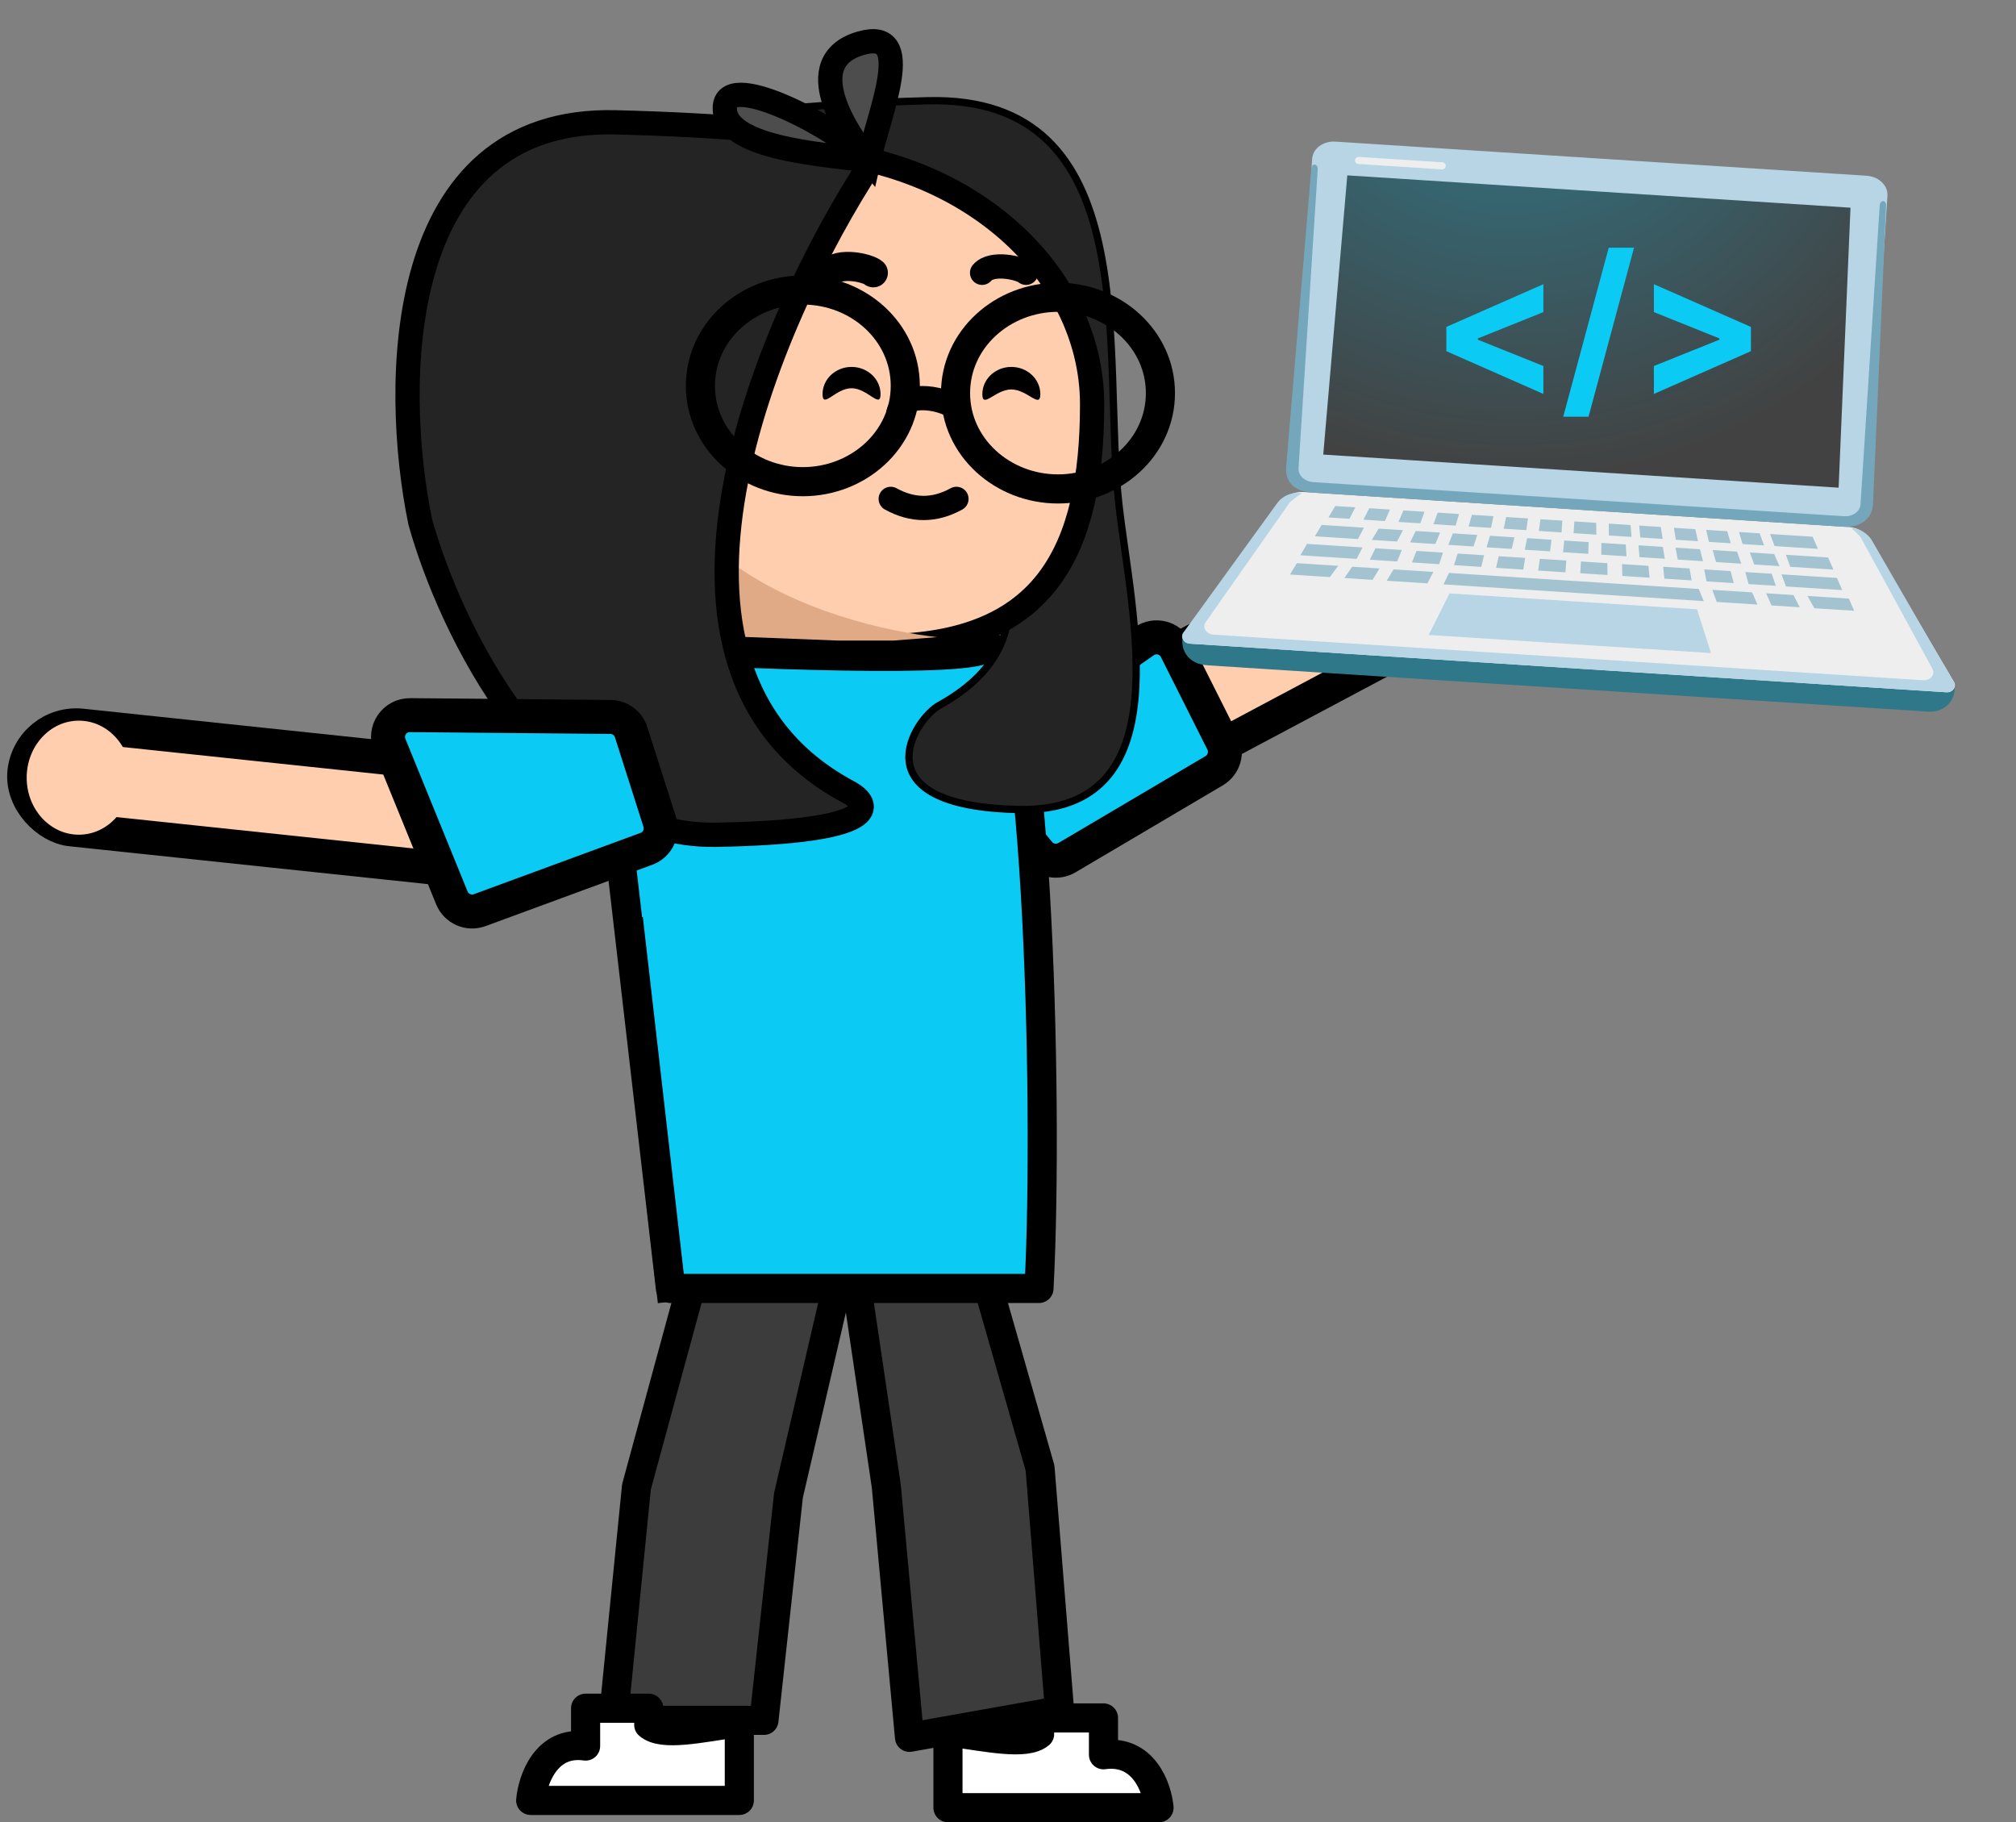
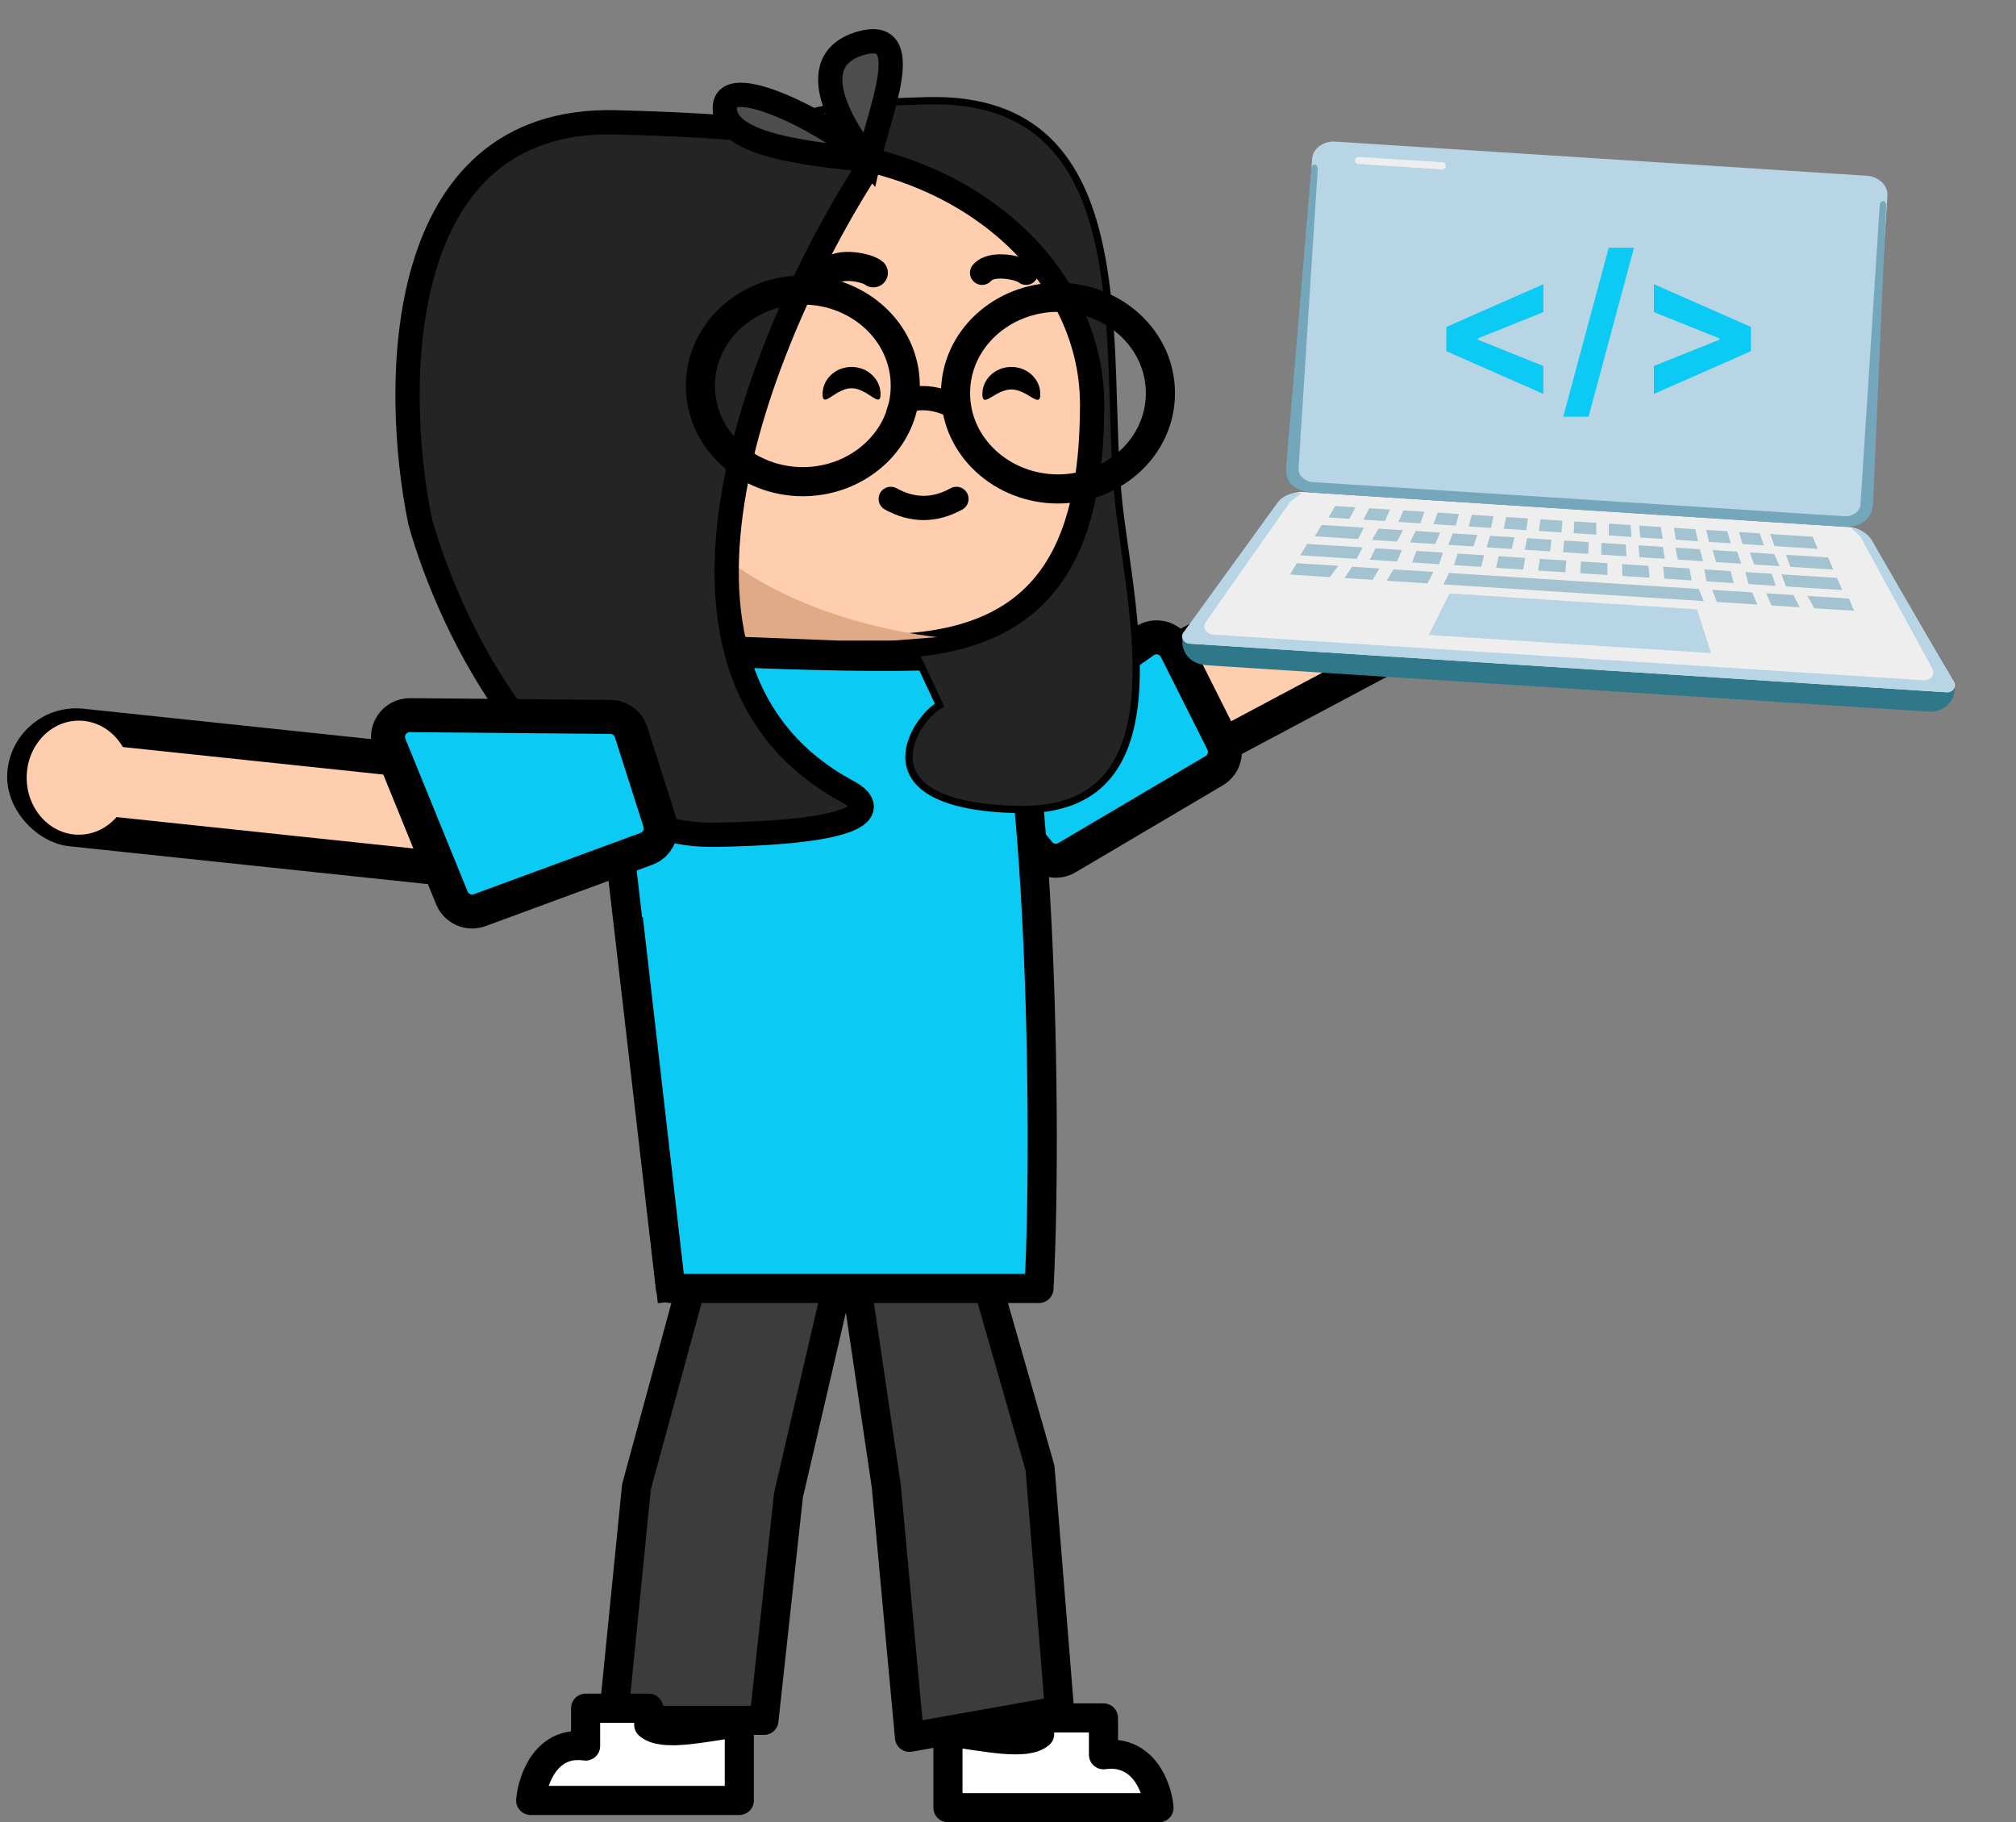
<svg xmlns="http://www.w3.org/2000/svg" width="831" height="751" viewBox="0 0 831 751" fill="none">
  <rect x="0" y="0" width="831" height="751" fill="#808080" stroke="none" />
  <rect x="9.605" y="2.815" width="43.48" height="192.896" rx="21.74" transform="matrix(0.489 0.872 0.883 -0.47 402.419 300.978)" fill="#FFCEAF" stroke="black" stroke-width="14" />
  <path d="M428.297 351.46L404.664 322.795C401.315 318.733 402.152 312.663 406.476 309.65L471.615 264.28C476.105 261.152 482.31 262.725 484.765 267.612L503.955 305.807C506.085 310.046 504.563 315.221 500.478 317.633L439.783 353.474C435.976 355.722 431.108 354.869 428.297 351.46Z" fill="#0BCAF4" stroke="black" stroke-width="14" />
  <rect x="-6.224" y="-7.698" width="43" height="204" rx="21.5" transform="matrix(0.105 -0.994 -0.994 -0.105 203.564 353.95)" fill="#FFCEAF" stroke="black" stroke-width="14" />
  <path d="M267.753 714L272.368 600H327.753L302.368 714H267.753Z" fill="#FFCEAF" stroke="black" stroke-width="12" stroke-linecap="round" stroke-linejoin="round" />
  <path d="M276.32 605.5L321.753 604L313.92 634L274.753 629.5L276.32 605.5Z" fill="#E3AC89" />
  <path d="M426.753 714L422.368 600H369.753L393.868 714H426.753Z" fill="#FFCEAF" stroke="black" stroke-width="12" stroke-linecap="round" stroke-linejoin="round" />
  <path d="M418.236 604H375.753L381.822 638L419.753 630.273L418.236 604Z" fill="#E3AC89" />
  <path d="M374.893 716L436.753 705L428.706 605L402.662 514H350.753L365.338 612.5L374.893 716Z" fill="#3C3C3C" stroke="black" stroke-width="12" stroke-linecap="round" stroke-linejoin="round" />
  <path d="M289.233 514H348.753L325.006 616.262L314.9 709H252.753L262.353 612.753L289.233 514Z" fill="#3C3C3C" stroke="black" stroke-width="12" stroke-linecap="round" stroke-linejoin="round" />
  <path d="M304.753 742V709.846C288.458 712.185 273.069 715.692 267.411 710.821V704H241.385V719.59C225.09 717.251 219.507 733.556 218.753 742H304.753Z" fill="white" stroke="black" stroke-width="12" stroke-linecap="round" stroke-linejoin="round" />
  <path d="M390.753 745V713.692C407.237 715.969 422.806 719.385 428.529 714.641V708H454.858V723.179C471.342 720.903 476.99 736.778 477.753 745H390.753Z" fill="white" stroke="black" stroke-width="12" stroke-linecap="round" stroke-linejoin="round" />
  <path d="M255.979 355.183L276.358 531H428.27C432.511 452.136 427.129 262.417 406.772 266.67C402.29 273.624 304.376 269.568 255.979 266.67V355.183Z" fill="#0BCAF4" stroke="black" stroke-width="12" stroke-linejoin="round" />
  <path d="M259.699 384.563L276.443 530.419" stroke="black" stroke-width="12" stroke-linecap="square" />
  <path d="M425.119 442.092V437.592H434.119V442.092H425.119ZM434.119 526.351C434.119 528.837 432.104 530.851 429.619 530.851C427.134 530.851 425.119 528.837 425.119 526.351H434.119ZM434.119 442.092V526.351H425.119V442.092H434.119Z" fill="black" />
-   <path d="M387.286 290.615C480.166 239.096 320.91 123.892 278.985 57.995C275.76 53.502 291.885 43.917 382.185 41.521C472.484 39.124 454.201 145.288 461.197 207.761C466.324 253.543 487.298 334.818 420.218 333.62C353.138 332.422 377.073 296.107 387.286 290.615Z" fill="#242424" stroke="black" stroke-width="3" stroke-linecap="round" />
+   <path d="M387.286 290.615C275.76 53.502 291.885 43.917 382.185 41.521C472.484 39.124 454.201 145.288 461.197 207.761C466.324 253.543 487.298 334.818 420.218 333.62C353.138 332.422 377.073 296.107 387.286 290.615Z" fill="#242424" stroke="black" stroke-width="3" stroke-linecap="round" />
  <path d="M196.713 176.428C196.713 191.16 198.72 203.905 203.585 214.785C208.413 225.583 216.172 234.81 228.143 242.385C252.383 257.724 293.943 266.336 362.962 266.336C398.279 266.336 419.608 255.703 432.351 238.734C445.325 221.458 450.172 196.638 450.172 166.682C450.172 109.653 394.328 61.944 323.443 61.944C253.132 61.944 196.713 118.893 196.713 176.428Z" fill="#FFCEAF" stroke="black" stroke-width="10" />
  <path d="M299.438 230.302C327.953 252.176 366.232 260.299 386.282 262.578L368.355 263.981H345.25L299.438 262.201V230.302Z" fill="#E1AA87" />
  <path d="M394.25 205.604C385.22 210.593 376.19 210.593 367.161 205.604" stroke="black" stroke-width="10" stroke-linecap="round" />
  <path d="M422.932 112.425C420.737 110.448 408.771 107.68 404.819 112.425" stroke="black" stroke-width="10" stroke-linecap="round" />
  <path d="M339.06 162.445C339.06 168.645 344.411 160 351.011 160C357.611 160 362.962 168.645 362.962 162.445C362.962 156.244 357.611 151.218 351.011 151.218C344.411 151.218 339.06 156.244 339.06 162.445Z" fill="black" />
  <path d="M404.925 162.445C404.925 168.645 410.275 160.5 416.876 160.5C423.476 160.5 428.827 168.645 428.827 162.445C428.827 156.244 423.476 151.218 416.876 151.218C410.275 151.218 404.925 156.244 404.925 162.445Z" fill="black" />
  <path d="M349.405 326.242C254.56 275.229 316.472 131.977 359.285 66.728C362.578 62.279 346.112 52.788 253.901 50.416C161.69 48.043 161.69 159.165 173.216 215.022C185.292 258.521 226.567 345.224 295.066 344.037C363.566 342.851 359.833 331.68 349.405 326.242Z" fill="#242424" stroke="black" stroke-width="10" stroke-linecap="round" />
  <path d="M436.103 201.505C413.234 201.505 393.878 184.257 393.878 162.01C393.878 139.764 413.234 122.516 436.103 122.516C458.973 122.516 478.329 139.764 478.329 162.01C478.329 184.257 458.973 201.505 436.103 201.505Z" stroke="black" stroke-width="12" />
  <path d="M394.25 168.557C391.231 164.842 372.982 160.024 370.348 170.053" stroke="black" stroke-width="10" stroke-linecap="round" />
  <path d="M330.935 198.511C308.066 198.511 288.71 181.263 288.71 159.017C288.71 136.77 308.066 119.522 330.935 119.522C353.805 119.522 373.161 136.77 373.161 159.017C373.161 181.263 353.805 198.511 330.935 198.511Z" stroke="black" stroke-width="12" />
  <path d="M359.99 112.425C357.795 110.448 345.829 107.68 341.877 112.425" stroke="black" stroke-width="12" stroke-linecap="round" />
  <path d="M358.079 66.055C362.47 46.283 377.696 11.389 355.029 17.768C328.683 25.183 349.846 56.169 358.079 66.055C346.553 53.698 300.055 28.661 298.801 43.811C297.397 60.773 337.771 63.584 358.079 66.055Z" fill="#4D4D4D" />
  <path d="M358.079 66.055C362.47 46.283 377.696 11.389 355.029 17.768C328.683 25.183 349.846 56.169 358.079 66.055ZM358.079 66.055C346.553 53.698 300.055 28.661 298.801 43.811C297.397 60.773 337.771 63.584 358.079 66.055Z" stroke="black" stroke-width="10" />
  <path d="M271.919 338.661L260.149 301.741C258.966 298.031 255.531 295.499 251.635 295.464L169.02 294.728C162.596 294.671 158.19 301.157 160.612 307.103L186.258 370.041C188.09 374.539 193.163 376.778 197.721 375.102L266.461 349.819C270.976 348.159 273.38 343.244 271.919 338.661Z" fill="#0BCAF4" stroke="black" stroke-width="14" />
  <ellipse cx="20.644" cy="21.506" rx="20.644" ry="21.506" transform="matrix(-0.982 0.187 0.19 0.982 589.559 220)" fill="#FFCEAF" />
  <ellipse cx="21.5" cy="23.5" rx="21.5" ry="23.5" transform="matrix(-1 0 0 1 54 297)" fill="#FFCEAF" />
  <g clip-path="url(#clip0_140_49)">
    <path d="M769.419 72.429L550.455 58.365C545.441 58.043 541.147 61.221 540.875 65.454L532.721 192.413C532.449 196.645 536.302 200.346 541.316 200.668L760.279 214.731C765.293 215.054 769.587 211.876 769.859 207.643L778.014 80.684C778.285 76.452 774.459 72.753 769.419 72.429Z" fill="#B7D5E5" />
-     <path d="M757.884 200.986L545.449 187.342L555.357 72.272L762.778 85.594L757.884 200.986Z" fill="url(#paint0_radial_140_49)" />
    <path d="M794.803 293.275L498.412 274.238C497.289 274.166 496.249 274.033 495.291 273.839C487.833 272.386 484.889 263.918 489.717 258.561L490.819 257.325L803.113 277.383L804.073 278.773C808.536 285.214 803.429 293.696 795.17 293.276C795.064 293.291 794.933 293.283 794.803 293.275Z" fill="#2F7889" />
    <path d="M762.321 217.231L537.116 202.767C533.8 202.554 530.375 204.038 528.348 206.609L488.181 260.432C486.516 262.273 487.855 265.104 490.466 265.272L802.42 285.308C805.032 285.476 806.722 282.839 805.306 280.8L770.521 221.831C768.846 219.333 765.638 217.444 762.321 217.231Z" fill="#EEEEEE" />
    <path d="M705.285 269.152L588.922 261.679L597.495 244.564L699.521 251.117L705.285 269.152Z" fill="#B7D5E5" />
    <path opacity="0.57" d="M672.516 221.269L672.122 216.374L663.139 215.797L663.167 220.669L672.516 221.269ZM658.023 220.339L657.968 215.465L648.959 214.887L648.648 219.737L658.023 220.339ZM727.146 224.778L725.342 219.792L716.829 219.246L718.293 224.21L727.146 224.778ZM713.436 223.898L711.972 218.934L703.302 218.377L704.401 223.317L713.436 223.898ZM699.909 223.029L698.81 218.088L690.01 217.523L690.769 222.442L699.909 223.029ZM749.342 226.204L747.173 221.195L729.651 220.069L731.48 225.057L749.342 226.204ZM685.364 222.095L684.604 217.176L675.7 216.604L676.119 221.501L685.364 222.095ZM570.855 214.74L572.942 210.004L564.429 209.457L562.002 214.172L570.855 214.74ZM614.595 217.549L615.612 212.745L606.707 212.173L605.351 216.956L614.595 217.549ZM585.453 215.678L587.174 210.918L578.504 210.361L576.443 215.099L585.453 215.678ZM556.257 213.803L558.684 209.088L550.38 208.555L547.588 213.246L556.257 213.803ZM600.024 216.614L601.406 211.832L592.606 211.267L590.884 216.027L600.024 216.614ZM629.141 218.484L629.818 213.657L620.835 213.08L619.818 217.885L629.141 218.484ZM643.686 219.418L643.998 214.568L634.988 213.989L634.311 218.816L643.686 219.418ZM700.217 242.728L597.277 236.116L595.007 240.84L702.282 247.73L700.217 242.728ZM747.876 250.659L745.028 245.606L762.107 246.703L764.276 251.712L747.876 250.659ZM707.661 248.076L705.805 243.087L722.231 244.142L724.426 249.153L707.661 248.076ZM730.224 249.525L728.028 244.514L739.283 245.237L741.844 250.271L730.224 249.525ZM548.159 237.832L551.63 233.184L534.552 232.088L531.759 236.778L548.159 237.832ZM588.374 240.414L590.853 235.704L574.427 234.649L571.609 239.338L588.374 240.414ZM565.786 238.964L568.63 234.276L557.375 233.553L554.165 238.217L565.786 238.964ZM559.759 222.151L562.211 217.461L544.793 216.342L542.002 221.011L559.759 222.151ZM737.959 233.597L736.154 228.633L753.546 229.75L755.717 234.737L737.959 233.597ZM733.52 233.312L731.323 228.323L721.269 227.677L723.101 232.642L733.52 233.312ZM707.354 231.631L705.967 226.694L716.02 227.34L717.747 232.299L707.354 231.631ZM691.581 230.618L690.664 225.711L700.718 226.357L701.975 231.286L691.581 230.618ZM675.809 229.605L675.388 224.73L685.415 225.374L686.228 230.274L675.809 229.605ZM660.062 228.594L660.085 223.747L670.139 224.393L670.455 229.261L660.062 228.594ZM644.289 227.581L644.782 222.764L654.836 223.41L654.683 228.248L644.289 227.581ZM628.517 226.568L629.48 221.782L639.533 222.427L638.936 227.237L628.517 226.568ZM612.77 225.556L614.177 220.799L624.231 221.444L623.163 226.224L612.77 225.556ZM596.997 224.543L598.874 219.816L608.928 220.462L607.391 225.211L596.997 224.543ZM581.225 223.53L583.572 218.833L593.626 219.479L591.644 224.199L581.225 223.53ZM565.478 222.519L568.269 217.85L578.323 218.496L575.871 223.186L565.478 222.519ZM559.208 230.329L561.635 225.614L538.785 224.147L535.993 228.838L559.208 230.329ZM732.002 241.427L730.303 236.448L719.414 235.748L720.773 240.706L732.002 241.427ZM703.434 239.592L702.492 234.661L713.355 235.359L714.663 240.313L703.434 239.592ZM686.068 238.477L685.544 233.573L696.434 234.272L697.297 239.198L686.068 238.477ZM668.729 237.363L668.596 232.484L679.486 233.184L679.958 238.084L668.729 237.363ZM651.389 236.249L651.675 231.398L662.538 232.095L662.618 236.97L651.389 236.249ZM634.05 235.136L634.727 230.309L645.616 231.008L645.279 235.857L634.05 235.136ZM616.684 234.02L617.779 229.221L628.669 229.92L627.913 234.741L616.684 234.02ZM599.345 232.907L600.857 228.134L611.721 228.831L610.574 233.628L599.345 232.907ZM582.005 231.793L583.91 227.045L594.799 227.745L593.234 232.514L582.005 231.793ZM564.64 230.677L566.962 225.957L577.851 226.656L575.895 231.4L564.64 230.677ZM736.181 241.695L734.351 236.708L757.2 238.175L759.369 243.184L736.181 241.695Z" fill="#69A1BA" />
    <path d="M805.149 280.79L771.31 222.214C769.607 219.736 766.4 217.825 763.083 217.612C763.083 217.612 766.113 220.242 767.005 221.472L796.542 275.589C797.859 277.932 795.751 280.541 792.722 280.346L500.197 261.558C497.193 261.365 495.435 258.53 496.988 256.394L531.476 207.297C532.475 206.033 536.667 203.225 536.667 203.225L535.492 203.15C532.176 202.937 528.75 204.421 526.724 206.992L487.998 260.421C486.333 262.262 487.672 265.093 490.283 265.26L802.237 285.296C804.875 285.466 806.565 282.829 805.149 280.79Z" fill="#B7D5E5" />
    <path d="M559.974 66.127L594.47 68.342" stroke="#EEEEEE" stroke-width="2.936" stroke-miterlimit="10" stroke-linecap="round" />
    <path d="M777.466 84.722C777.613 82.43 774.987 82.084 774.813 84.795L766.912 207.808C766.722 210.762 763.721 212.982 760.222 212.758L541.259 198.694C537.759 198.47 535.067 195.884 535.257 192.93L543.158 69.917C543.332 67.205 540.683 67.212 540.536 69.505L530.139 192.601C529.796 197.936 532.755 202.487 540.981 203.015L759.945 217.079C767.074 217.537 771.687 213.472 772.03 208.137L777.466 84.722Z" fill="#75A7BC" />
    <path d="M596.187 144.733L596.187 134.733L636.187 117.119L636.187 128.625L608.801 139.619L609.17 139.023L609.17 140.443L608.801 139.847L636.187 150.841L636.187 162.347L596.187 144.733ZM673.545 102.091L654.795 171.75L644.369 171.75L663.119 102.091L673.545 102.091ZM721.734 144.733L681.734 162.347L681.734 150.841L709.121 139.847L708.751 140.443L708.751 139.023L709.121 139.619L681.734 128.625L681.734 117.119L721.734 134.733L721.734 144.733Z" fill="#0BCAF4" />
  </g>
  <defs>
    <radialGradient id="paint0_radial_140_49" cx="0" cy="0" r="1" gradientUnits="userSpaceOnUse" gradientTransform="translate(621.978 16.787) rotate(3.675) scale(197.473 180.761)">
      <stop stop-color="#2F7889" />
      <stop offset="1" stop-color="#424242" />
    </radialGradient>
    <clipPath id="clip0_140_49">
      <rect width="334.944" height="282.762" fill="white" transform="translate(496.124) rotate(3.675)" />
    </clipPath>
  </defs>
</svg>